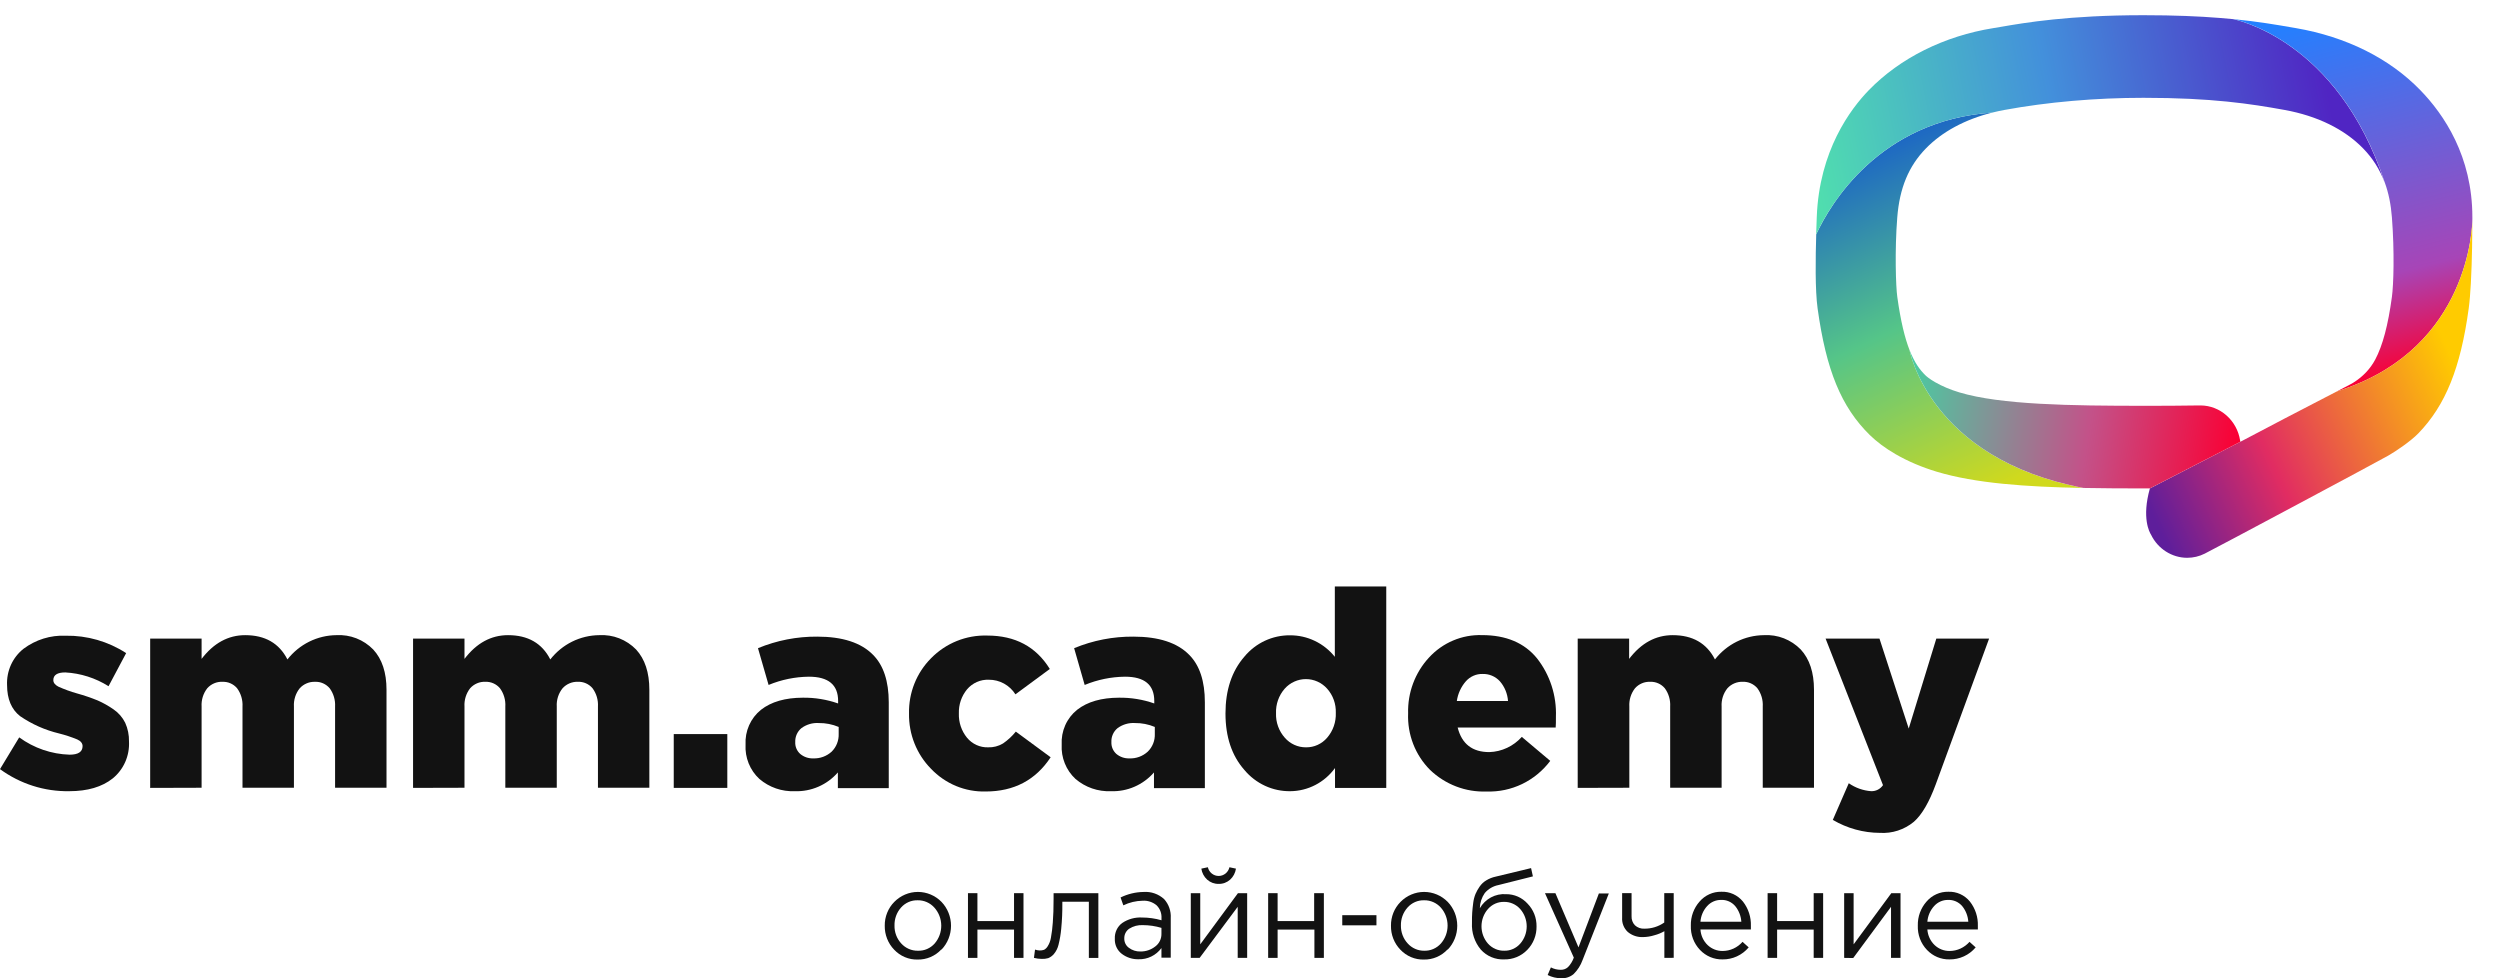
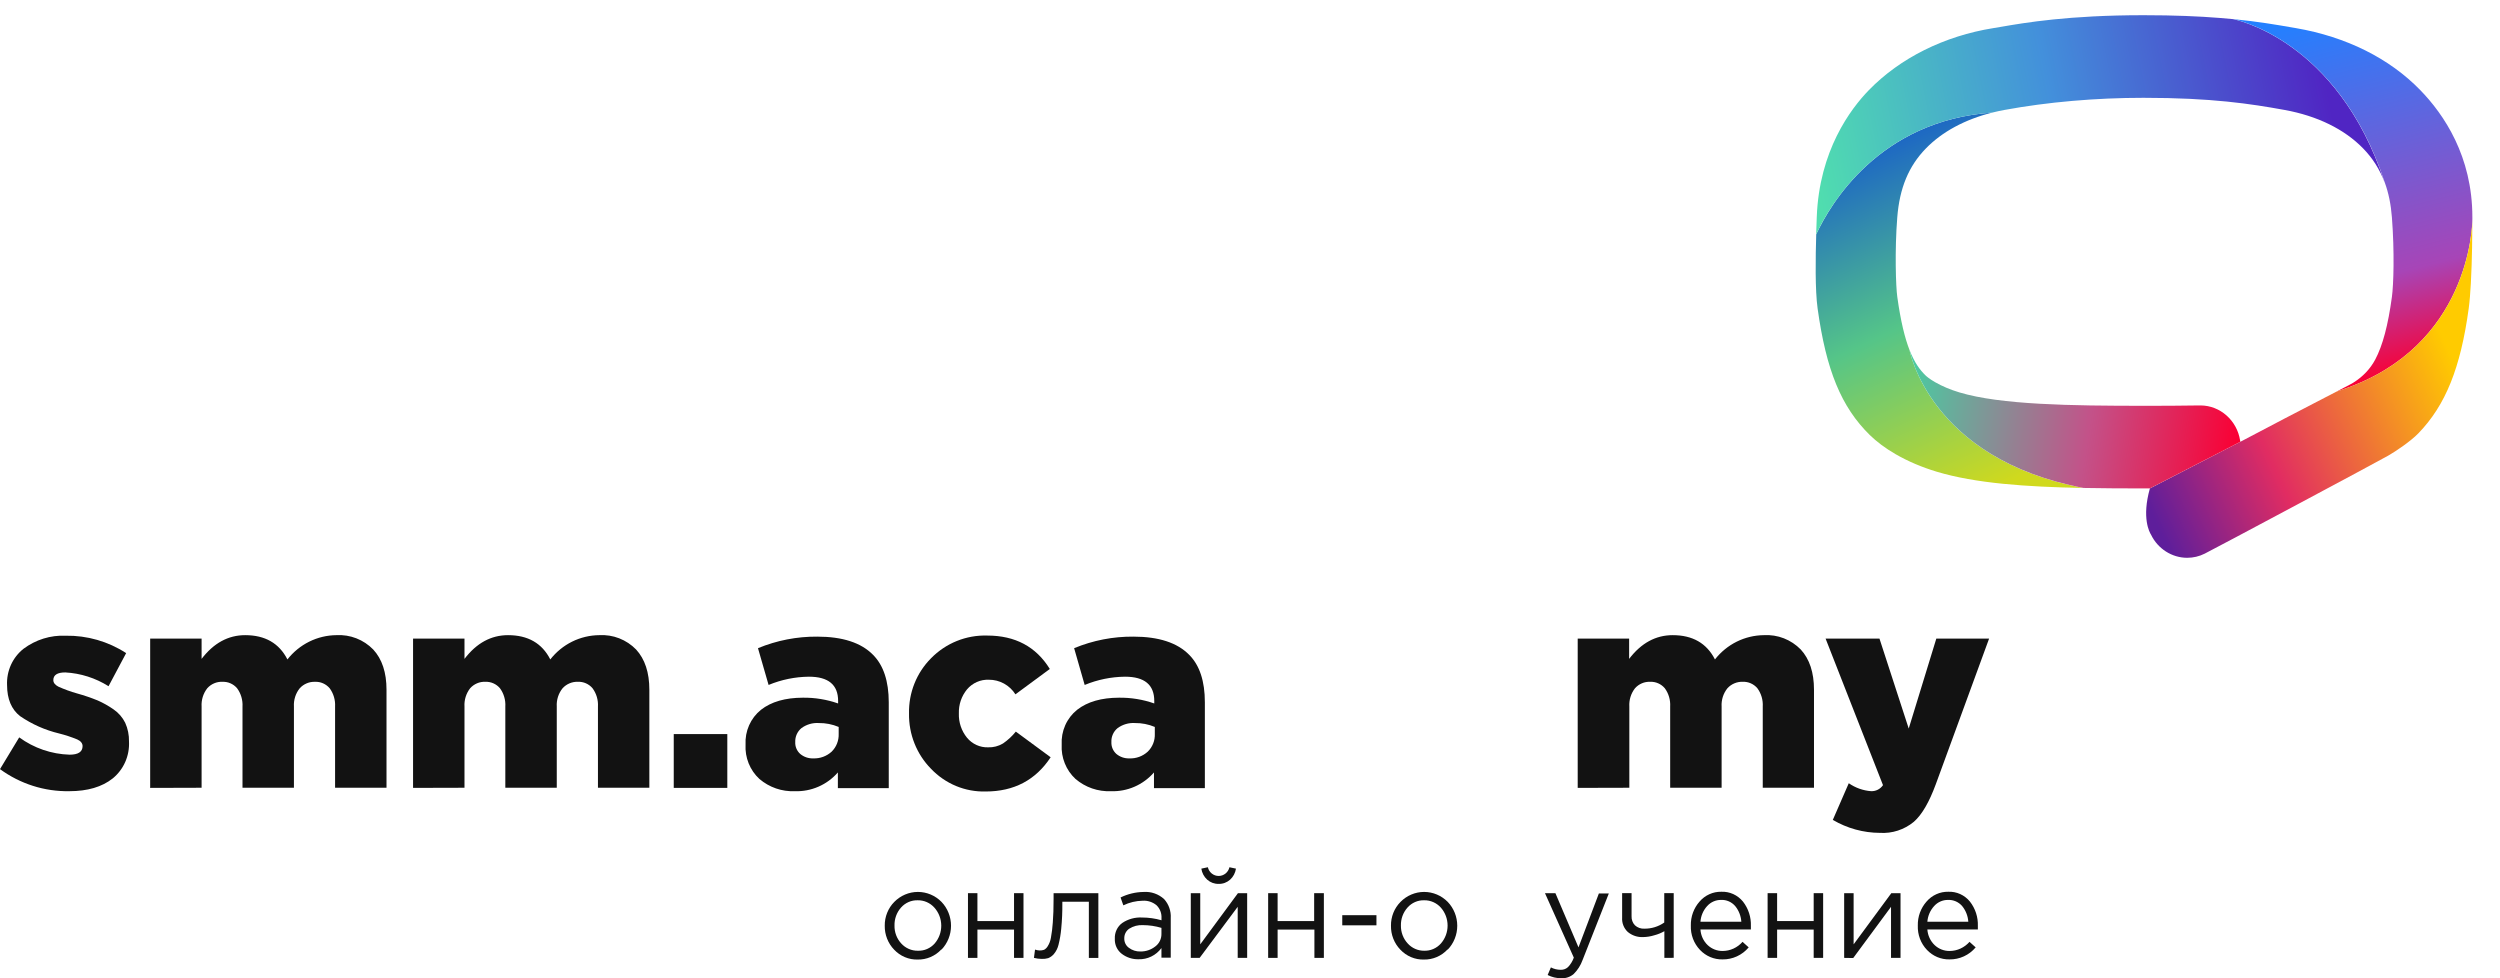
<svg xmlns="http://www.w3.org/2000/svg" width="161" height="63" viewBox="0 0 161 63" fill="none">
  <g clip-path="url(#clip0_9074_267)">
    <path d="M4.463 50.953C2.864 50.98 1.299 50.482 0 49.532L1.237 47.487C2.186 48.179 3.316 48.567 4.482 48.601C5.039 48.601 5.318 48.418 5.318 48.049C5.318 47.873 5.203 47.723 4.978 47.621C4.595 47.464 4.201 47.334 3.799 47.233C2.907 47.019 2.059 46.643 1.297 46.122C0.738 45.687 0.457 45.02 0.455 44.12C0.435 43.674 0.52 43.229 0.703 42.822C0.887 42.416 1.163 42.061 1.509 41.785C2.296 41.195 3.258 40.896 4.235 40.94C5.611 40.918 6.963 41.307 8.124 42.06L6.99 44.192C6.149 43.663 5.19 43.358 4.203 43.304C3.691 43.304 3.434 43.471 3.434 43.8C3.434 43.967 3.546 44.108 3.755 44.218C4.145 44.394 4.548 44.541 4.959 44.656C5.409 44.781 5.852 44.931 6.285 45.107C6.646 45.265 6.99 45.459 7.314 45.685C7.632 45.902 7.89 46.199 8.063 46.547C8.233 46.924 8.316 47.335 8.307 47.749C8.331 48.202 8.248 48.654 8.066 49.069C7.884 49.483 7.607 49.846 7.259 50.13C6.572 50.678 5.639 50.953 4.463 50.953Z" fill="#121212" />
    <path d="M9.671 50.741V41.126H12.983V42.432C13.763 41.414 14.698 40.904 15.79 40.904C17.071 40.904 17.978 41.425 18.51 42.468C18.888 41.985 19.368 41.593 19.914 41.323C20.46 41.052 21.058 40.909 21.665 40.904C22.102 40.879 22.539 40.948 22.948 41.107C23.356 41.266 23.727 41.512 24.036 41.828C24.606 42.446 24.891 43.308 24.891 44.421V50.731H21.579V45.506C21.604 45.082 21.48 44.663 21.23 44.323C21.113 44.186 20.968 44.078 20.805 44.006C20.642 43.934 20.465 43.901 20.288 43.909C20.104 43.902 19.921 43.935 19.752 44.007C19.582 44.078 19.429 44.186 19.304 44.323C19.037 44.655 18.903 45.077 18.929 45.506V50.731H15.617V45.506C15.642 45.082 15.518 44.663 15.268 44.323C15.152 44.186 15.007 44.078 14.843 44.006C14.68 43.934 14.503 43.901 14.326 43.909C14.143 43.9 13.961 43.933 13.792 44.005C13.623 44.077 13.472 44.185 13.349 44.323C13.087 44.657 12.957 45.079 12.983 45.506V50.731L9.671 50.741Z" fill="#121212" />
    <path d="M26.601 50.74V41.126H29.913V42.432C30.691 41.413 31.626 40.904 32.719 40.904C34.001 40.904 34.908 41.425 35.439 42.468C35.818 41.984 36.297 41.593 36.843 41.322C37.389 41.052 37.988 40.909 38.595 40.904C39.032 40.879 39.469 40.948 39.877 41.107C40.286 41.267 40.657 41.512 40.965 41.828C41.532 42.446 41.818 43.308 41.818 44.421V50.731H38.508V45.505C38.533 45.082 38.41 44.663 38.159 44.323C38.043 44.186 37.898 44.078 37.735 44.006C37.572 43.934 37.395 43.901 37.217 43.908C37.033 43.901 36.85 43.935 36.68 44.006C36.509 44.078 36.356 44.186 36.231 44.323C35.963 44.655 35.83 45.077 35.856 45.505V50.731H32.543V45.505C32.569 45.082 32.447 44.663 32.197 44.323C32.081 44.186 31.936 44.078 31.773 44.006C31.61 43.934 31.433 43.901 31.256 43.908C31.073 43.9 30.89 43.933 30.722 44.005C30.553 44.077 30.401 44.185 30.278 44.323C30.017 44.657 29.887 45.079 29.913 45.505V50.731L26.601 50.74Z" fill="#121212" />
    <path d="M43.389 50.74V47.275H46.839V50.74H43.389Z" fill="#121212" />
    <path d="M51.188 50.953C50.357 50.989 49.542 50.707 48.904 50.163C48.603 49.885 48.367 49.542 48.213 49.16C48.059 48.777 47.991 48.364 48.014 47.952C47.991 47.524 48.069 47.098 48.242 46.708C48.415 46.318 48.677 45.976 49.007 45.711C49.669 45.193 50.57 44.933 51.71 44.931C52.481 44.922 53.247 45.048 53.975 45.303V45.143C53.975 44.1 53.347 43.579 52.092 43.579C51.202 43.589 50.321 43.769 49.497 44.111L48.814 41.743C50.027 41.242 51.325 40.989 52.633 40.999C54.26 40.999 55.458 41.39 56.224 42.171C56.897 42.848 57.234 43.867 57.236 45.228V50.754H53.959V49.745C53.613 50.141 53.185 50.455 52.706 50.663C52.227 50.872 51.709 50.971 51.188 50.953ZM52.373 48.84C52.809 48.858 53.234 48.702 53.559 48.406C53.709 48.258 53.828 48.079 53.905 47.882C53.983 47.684 54.019 47.472 54.011 47.259V46.815C53.604 46.644 53.169 46.559 52.729 46.564C52.332 46.538 51.938 46.654 51.614 46.89C51.483 46.998 51.379 47.135 51.309 47.291C51.24 47.447 51.207 47.617 51.214 47.788C51.207 47.932 51.232 48.076 51.288 48.208C51.343 48.34 51.428 48.458 51.534 48.553C51.77 48.75 52.069 48.852 52.373 48.84Z" fill="#121212" />
    <path d="M63.478 50.972C62.823 50.99 62.172 50.869 61.565 50.617C60.959 50.364 60.41 49.986 59.954 49.506C59.495 49.04 59.134 48.484 58.891 47.872C58.648 47.26 58.529 46.603 58.541 45.943C58.528 45.285 58.646 44.631 58.889 44.022C59.132 43.412 59.495 42.859 59.954 42.397C60.428 41.912 60.994 41.532 61.618 41.28C62.242 41.028 62.91 40.909 63.581 40.93C65.381 40.93 66.723 41.648 67.608 43.082L65.394 44.715C65.21 44.425 64.957 44.187 64.658 44.022C64.36 43.858 64.025 43.773 63.686 43.775C63.42 43.763 63.154 43.813 62.91 43.921C62.665 44.029 62.447 44.192 62.274 44.398C61.919 44.83 61.733 45.38 61.751 45.943C61.731 46.512 61.917 47.069 62.274 47.508C62.439 47.709 62.648 47.869 62.883 47.977C63.118 48.084 63.374 48.136 63.632 48.128C63.969 48.141 64.302 48.054 64.593 47.88C64.903 47.667 65.181 47.41 65.419 47.116L67.662 48.768C66.695 50.238 65.3 50.972 63.478 50.972Z" fill="#121212" />
    <path d="M71.545 50.953C70.713 50.989 69.899 50.707 69.261 50.163C68.961 49.885 68.725 49.542 68.572 49.159C68.418 48.777 68.35 48.364 68.373 47.952C68.35 47.524 68.428 47.097 68.6 46.708C68.773 46.317 69.036 45.976 69.366 45.711C70.031 45.193 70.931 44.933 72.067 44.931C72.838 44.922 73.606 45.047 74.335 45.303V45.143C74.335 44.1 73.707 43.579 72.451 43.579C71.56 43.589 70.679 43.769 69.853 44.111L69.174 41.743C70.386 41.241 71.684 40.988 72.993 40.999C74.62 40.999 75.817 41.39 76.584 42.171C77.257 42.848 77.593 43.867 77.593 45.228V50.754H74.316V49.745C73.97 50.142 73.542 50.456 73.063 50.664C72.584 50.873 72.065 50.972 71.545 50.953ZM72.73 48.84C73.166 48.859 73.591 48.703 73.915 48.406C74.067 48.259 74.186 48.08 74.264 47.883C74.343 47.685 74.379 47.472 74.37 47.259V46.815C73.964 46.644 73.528 46.559 73.089 46.564C72.692 46.539 72.298 46.654 71.974 46.89C71.842 46.997 71.737 47.134 71.668 47.29C71.598 47.446 71.566 47.617 71.574 47.788C71.567 47.932 71.593 48.075 71.648 48.208C71.704 48.34 71.788 48.458 71.894 48.553C72.129 48.749 72.426 48.851 72.73 48.84Z" fill="#121212" />
-     <path d="M83.099 50.953C82.536 50.961 81.978 50.843 81.466 50.605C80.954 50.368 80.499 50.019 80.135 49.581C79.326 48.663 78.921 47.451 78.921 45.947C78.921 44.442 79.326 43.224 80.135 42.292C80.496 41.855 80.947 41.505 81.456 41.267C81.965 41.029 82.519 40.908 83.079 40.914C83.631 40.911 84.176 41.034 84.675 41.274C85.174 41.513 85.614 41.864 85.963 42.299V37.769H89.275V50.741H85.975V49.461C85.642 49.919 85.209 50.293 84.709 50.552C84.21 50.811 83.659 50.948 83.099 50.953ZM82.74 47.508C82.911 47.705 83.122 47.863 83.359 47.97C83.596 48.077 83.852 48.131 84.111 48.128C84.368 48.131 84.622 48.078 84.857 47.97C85.091 47.863 85.3 47.705 85.469 47.508C85.85 47.067 86.049 46.494 86.026 45.907C86.046 45.335 85.847 44.777 85.469 44.353C85.296 44.158 85.085 44.002 84.849 43.896C84.614 43.789 84.359 43.734 84.101 43.734C83.843 43.734 83.589 43.789 83.353 43.896C83.117 44.002 82.906 44.158 82.733 44.353C82.354 44.787 82.154 45.353 82.176 45.934C82.155 46.513 82.358 47.078 82.74 47.508Z" fill="#121212" />
-     <path d="M95.739 50.973C95.072 50.999 94.406 50.889 93.781 50.65C93.155 50.411 92.583 50.048 92.096 49.582C91.624 49.109 91.254 48.541 91.011 47.914C90.767 47.286 90.656 46.614 90.683 45.94C90.646 44.609 91.129 43.317 92.026 42.348C92.461 41.873 92.991 41.498 93.58 41.249C94.169 40.999 94.803 40.881 95.441 40.901C96.989 40.901 98.169 41.399 98.981 42.394C99.819 43.46 100.252 44.797 100.201 46.162C100.201 46.469 100.201 46.701 100.185 46.855H93.874C94.141 47.911 94.822 48.437 95.915 48.435C96.31 48.423 96.698 48.329 97.057 48.161C97.415 47.993 97.737 47.753 98.004 47.456L99.836 49C99.356 49.638 98.734 50.149 98.022 50.492C97.309 50.835 96.526 51 95.739 50.973ZM93.817 45.143H97.116C97.083 44.673 96.898 44.226 96.591 43.873C96.449 43.718 96.276 43.596 96.083 43.515C95.891 43.434 95.684 43.396 95.476 43.403C95.275 43.398 95.074 43.437 94.889 43.519C94.704 43.6 94.538 43.721 94.403 43.873C94.091 44.23 93.889 44.671 93.82 45.143H93.817Z" fill="#121212" />
    <path d="M101.604 50.74V41.126H104.916V42.432C105.694 41.413 106.629 40.904 107.723 40.904C109.004 40.904 109.911 41.425 110.443 42.468C110.821 41.984 111.301 41.593 111.847 41.322C112.393 41.052 112.991 40.909 113.598 40.904C114.035 40.879 114.472 40.948 114.881 41.107C115.289 41.267 115.66 41.512 115.969 41.828C116.536 42.446 116.821 43.308 116.821 44.421V50.731H113.521V45.505C113.547 45.082 113.425 44.663 113.175 44.323C113.059 44.186 112.914 44.078 112.751 44.006C112.588 43.934 112.411 43.901 112.233 43.908C112.049 43.901 111.866 43.935 111.696 44.006C111.525 44.078 111.372 44.186 111.247 44.323C110.98 44.655 110.846 45.077 110.872 45.505V50.731H107.559V45.505C107.585 45.082 107.463 44.663 107.213 44.323C107.097 44.186 106.952 44.078 106.789 44.006C106.626 43.934 106.449 43.901 106.272 43.908C106.089 43.9 105.907 43.933 105.738 44.005C105.569 44.077 105.418 44.185 105.295 44.323C105.033 44.657 104.903 45.079 104.929 45.505V50.731L101.604 50.74Z" fill="#121212" />
    <path d="M121.067 53.637C120.001 53.632 118.955 53.344 118.033 52.801L119.061 50.44C119.488 50.737 119.984 50.914 120.5 50.952C120.649 50.958 120.797 50.925 120.931 50.857C121.064 50.789 121.179 50.688 121.265 50.564L117.568 41.126H121.038L122.922 46.919L124.699 41.126H128.098L124.664 50.508C124.245 51.648 123.774 52.468 123.251 52.925C122.636 53.432 121.857 53.686 121.067 53.637Z" fill="#121212" />
    <path d="M60.624 61.142C60.428 61.353 60.191 61.52 59.929 61.633C59.666 61.745 59.383 61.801 59.099 61.795C58.816 61.803 58.536 61.75 58.275 61.64C58.014 61.531 57.778 61.367 57.583 61.159C57.387 60.956 57.232 60.715 57.128 60.45C57.024 60.186 56.973 59.902 56.978 59.617C56.974 59.332 57.026 59.05 57.132 58.786C57.237 58.522 57.394 58.283 57.593 58.082C57.793 57.879 58.03 57.717 58.29 57.607C58.551 57.497 58.831 57.44 59.113 57.44C59.395 57.44 59.675 57.497 59.936 57.607C60.197 57.717 60.434 57.879 60.633 58.082C61.026 58.493 61.246 59.045 61.246 59.619C61.246 60.193 61.026 60.744 60.633 61.156L60.624 61.142ZM59.115 61.227C59.317 61.234 59.519 61.196 59.705 61.115C59.891 61.034 60.058 60.913 60.194 60.76C60.469 60.441 60.62 60.029 60.617 59.604C60.614 59.179 60.458 58.77 60.178 58.455C60.042 58.301 59.875 58.18 59.689 58.097C59.503 58.015 59.301 57.974 59.099 57.978C58.896 57.972 58.695 58.011 58.509 58.093C58.323 58.175 58.157 58.297 58.022 58.451C57.743 58.768 57.594 59.182 57.606 59.608C57.597 60.033 57.752 60.446 58.038 60.757C58.175 60.909 58.341 61.029 58.527 61.11C58.712 61.191 58.913 61.231 59.115 61.227Z" fill="#121212" />
    <path d="M62.337 61.688V57.52H62.946V59.317H65.304V57.52H65.913V61.688H65.304V59.865H62.946V61.688H62.337Z" fill="#121212" />
    <path d="M67.076 61.752C66.91 61.751 66.746 61.729 66.586 61.687L66.656 61.154C66.751 61.188 66.85 61.206 66.951 61.21C67.048 61.213 67.144 61.199 67.236 61.168C67.336 61.114 67.419 61.032 67.476 60.932C67.578 60.769 67.646 60.587 67.678 60.397C67.737 60.073 67.778 59.746 67.8 59.417C67.835 58.992 67.851 58.477 67.851 57.869V57.523H70.734V61.69H70.122V58.072H68.415V58.166C68.42 58.712 68.397 59.257 68.344 59.799C68.313 60.153 68.254 60.503 68.168 60.847C68.115 61.065 68.013 61.268 67.87 61.439C67.771 61.557 67.644 61.649 67.502 61.706C67.363 61.745 67.219 61.76 67.076 61.752Z" fill="#121212" />
    <path d="M73.32 61.776C72.934 61.786 72.557 61.664 72.247 61.43C72.098 61.318 71.979 61.169 71.9 60.998C71.821 60.827 71.785 60.639 71.795 60.45C71.786 60.255 71.824 60.061 71.907 59.884C71.99 59.708 72.114 59.556 72.269 59.441C72.648 59.187 73.098 59.063 73.551 59.088C73.973 59.089 74.394 59.148 74.8 59.265V59.134C74.81 58.979 74.786 58.824 74.731 58.68C74.676 58.535 74.59 58.405 74.48 58.298C74.229 58.089 73.909 57.986 73.586 58.007C73.156 58.014 72.732 58.115 72.343 58.304L72.164 57.798C72.628 57.57 73.135 57.449 73.65 57.442C73.889 57.425 74.129 57.457 74.356 57.536C74.583 57.615 74.791 57.74 74.97 57.903C75.118 58.067 75.233 58.26 75.306 58.471C75.379 58.681 75.41 58.905 75.396 59.127V61.675H74.797V61.054C74.626 61.287 74.402 61.474 74.145 61.599C73.888 61.725 73.605 61.785 73.32 61.776ZM73.442 61.276C73.789 61.282 74.128 61.167 74.403 60.95C74.527 60.857 74.628 60.736 74.696 60.595C74.765 60.455 74.799 60.3 74.797 60.143V59.755C74.409 59.639 74.007 59.579 73.602 59.578C73.293 59.561 72.987 59.641 72.724 59.807C72.623 59.875 72.541 59.968 72.484 60.078C72.428 60.188 72.401 60.31 72.404 60.434C72.4 60.551 72.425 60.668 72.477 60.774C72.528 60.879 72.604 60.97 72.699 61.038C72.913 61.2 73.175 61.284 73.442 61.276Z" fill="#121212" />
    <path d="M76.687 61.687V57.52H77.296V60.815L79.724 57.52H80.317V61.687H79.708V58.399L77.257 61.687H76.687ZM79.221 56.648C79.017 56.832 78.753 56.93 78.481 56.922C78.209 56.929 77.945 56.831 77.741 56.648C77.538 56.464 77.406 56.213 77.366 55.94L77.786 55.851C77.823 56.011 77.912 56.153 78.038 56.255C78.164 56.356 78.32 56.412 78.481 56.412C78.642 56.412 78.798 56.356 78.924 56.255C79.05 56.153 79.139 56.011 79.176 55.851L79.596 55.94C79.556 56.213 79.424 56.464 79.221 56.648Z" fill="#121212" />
    <path d="M81.669 61.688V57.52H82.278V59.317H84.632V57.52H85.257V61.688H84.648V59.865H82.278V61.688H81.669Z" fill="#121212" />
    <path d="M86.442 59.591V58.938H88.643V59.591H86.442Z" fill="#121212" />
    <path d="M93.224 61.142C93.028 61.353 92.792 61.52 92.529 61.633C92.267 61.745 91.984 61.801 91.699 61.795C91.417 61.803 91.136 61.75 90.876 61.64C90.615 61.531 90.379 61.367 90.184 61.159C89.987 60.956 89.832 60.715 89.728 60.45C89.624 60.186 89.573 59.902 89.579 59.617C89.574 59.332 89.627 59.05 89.732 58.786C89.838 58.522 89.995 58.283 90.194 58.082C90.393 57.879 90.63 57.717 90.891 57.607C91.152 57.497 91.431 57.44 91.714 57.44C91.996 57.44 92.275 57.497 92.536 57.607C92.797 57.717 93.034 57.879 93.234 58.082C93.627 58.493 93.847 59.045 93.847 59.619C93.847 60.193 93.627 60.744 93.234 61.156L93.224 61.142ZM91.715 61.227C91.918 61.234 92.119 61.195 92.305 61.115C92.492 61.034 92.659 60.913 92.795 60.76C93.072 60.443 93.225 60.032 93.225 59.608C93.225 59.182 93.072 58.772 92.795 58.455C92.659 58.301 92.492 58.18 92.306 58.097C92.119 58.015 91.918 57.974 91.715 57.978C91.513 57.972 91.312 58.011 91.126 58.093C90.94 58.175 90.774 58.297 90.639 58.451C90.359 58.767 90.208 59.181 90.219 59.608C90.212 60.034 90.368 60.447 90.655 60.757C90.789 60.907 90.953 61.026 91.136 61.107C91.319 61.188 91.516 61.229 91.715 61.227Z" fill="#121212" />
-     <path d="M96.868 61.785C96.586 61.798 96.306 61.748 96.046 61.639C95.785 61.529 95.552 61.363 95.362 61.151C94.965 60.675 94.761 60.061 94.795 59.437C94.795 59.175 94.795 58.95 94.811 58.764C94.827 58.578 94.843 58.372 94.875 58.147C94.899 57.947 94.95 57.751 95.025 57.565C95.097 57.398 95.187 57.24 95.291 57.092C95.403 56.931 95.547 56.796 95.714 56.697C95.902 56.582 96.108 56.5 96.323 56.455L98.601 55.906L98.719 56.439L96.502 56.997C96.161 57.063 95.85 57.243 95.621 57.51C95.421 57.796 95.309 58.138 95.301 58.49C95.472 58.193 95.722 57.952 96.02 57.792C96.319 57.632 96.656 57.56 96.992 57.585C97.252 57.583 97.509 57.636 97.748 57.741C97.986 57.846 98.2 58.001 98.376 58.196C98.563 58.388 98.711 58.617 98.81 58.868C98.909 59.119 98.957 59.388 98.953 59.659C98.958 59.939 98.908 60.218 98.805 60.478C98.702 60.739 98.549 60.975 98.354 61.174C98.16 61.374 97.928 61.532 97.673 61.636C97.417 61.742 97.143 61.792 96.868 61.785ZM96.868 61.226C97.062 61.232 97.255 61.194 97.434 61.115C97.612 61.037 97.772 60.92 97.902 60.772C98.171 60.466 98.32 60.069 98.32 59.657C98.32 59.246 98.171 58.849 97.902 58.542C97.771 58.394 97.61 58.276 97.43 58.197C97.251 58.117 97.057 58.078 96.861 58.081C96.666 58.077 96.473 58.115 96.294 58.194C96.116 58.273 95.956 58.391 95.826 58.539C95.557 58.845 95.408 59.242 95.408 59.654C95.408 60.065 95.557 60.462 95.826 60.769C95.96 60.918 96.124 61.036 96.306 61.115C96.489 61.194 96.685 61.232 96.883 61.226H96.868Z" fill="#121212" />
    <path d="M100.54 63C100.238 62.999 99.94 62.928 99.669 62.791L99.877 62.301C100.075 62.404 100.295 62.457 100.518 62.455C100.689 62.46 100.856 62.396 100.982 62.279C101.147 62.105 101.273 61.898 101.354 61.671L99.496 57.52H100.168L101.655 61.011L102.968 57.537H103.609L101.918 61.825C101.795 62.169 101.597 62.479 101.338 62.733C101.113 62.919 100.829 63.015 100.54 63Z" fill="#121212" />
    <path d="M107.185 61.687V59.969C106.983 60.084 106.768 60.172 106.544 60.23C106.308 60.304 106.063 60.344 105.817 60.348C105.461 60.366 105.111 60.25 104.833 60.021C104.707 59.906 104.609 59.762 104.545 59.602C104.481 59.442 104.454 59.27 104.465 59.097V57.517H105.073V59.006C105.068 59.113 105.084 59.221 105.122 59.321C105.159 59.422 105.217 59.514 105.291 59.59C105.373 59.665 105.469 59.723 105.573 59.76C105.677 59.797 105.787 59.813 105.897 59.806C106.354 59.812 106.802 59.674 107.178 59.411V57.517H107.787V61.684L107.185 61.687Z" fill="#121212" />
    <path d="M110.931 61.785C110.661 61.791 110.392 61.74 110.143 61.635C109.893 61.53 109.667 61.373 109.48 61.175C109.283 60.968 109.129 60.722 109.027 60.453C108.926 60.183 108.879 59.895 108.89 59.607C108.876 59.038 109.077 58.485 109.451 58.062C109.625 57.859 109.84 57.697 110.082 57.588C110.324 57.478 110.586 57.424 110.851 57.429C111.115 57.418 111.378 57.469 111.62 57.578C111.861 57.688 112.075 57.852 112.245 58.059C112.596 58.506 112.778 59.067 112.757 59.64C112.757 59.721 112.757 59.793 112.757 59.858H109.509C109.532 60.243 109.7 60.605 109.976 60.867C110.238 61.113 110.582 61.247 110.937 61.243C111.18 61.242 111.419 61.189 111.639 61.088C111.86 60.986 112.058 60.839 112.219 60.655L112.616 61.011C112.408 61.258 112.149 61.456 111.858 61.589C111.567 61.723 111.25 61.79 110.931 61.785ZM109.509 59.359H112.142C112.117 58.99 111.98 58.638 111.748 58.353C111.635 58.221 111.494 58.116 111.336 58.047C111.178 57.978 111.007 57.946 110.835 57.955C110.667 57.953 110.501 57.987 110.347 58.055C110.193 58.123 110.055 58.224 109.941 58.35C109.689 58.626 109.536 58.982 109.509 59.359Z" fill="#121212" />
    <path d="M113.834 61.687V57.52H114.446V59.316H116.801V57.52H117.41V61.687H116.801V59.865H114.446V61.687H113.834Z" fill="#121212" />
    <path d="M118.764 61.688V57.52H119.373V60.816L121.801 57.52H122.394V61.688H121.782V58.399L119.347 61.697L118.764 61.688Z" fill="#121212" />
    <path d="M125.548 61.785C125.278 61.791 125.009 61.74 124.759 61.635C124.51 61.53 124.284 61.373 124.097 61.175C123.899 60.968 123.745 60.722 123.644 60.453C123.543 60.183 123.496 59.895 123.507 59.607C123.493 59.038 123.694 58.485 124.068 58.062C124.242 57.859 124.457 57.697 124.699 57.588C124.941 57.478 125.203 57.424 125.468 57.429C125.732 57.418 125.995 57.469 126.237 57.578C126.478 57.688 126.692 57.852 126.861 58.059C127.213 58.506 127.395 59.067 127.374 59.64C127.374 59.721 127.374 59.793 127.374 59.858H124.122C124.148 60.243 124.317 60.604 124.593 60.867C124.855 61.113 125.199 61.247 125.554 61.243C125.796 61.242 126.035 61.189 126.256 61.088C126.477 60.986 126.674 60.839 126.836 60.655L127.233 61.011C127.025 61.258 126.766 61.456 126.475 61.589C126.184 61.723 125.867 61.79 125.548 61.785ZM124.122 59.359H126.759C126.734 58.99 126.596 58.638 126.365 58.353C126.252 58.221 126.111 58.117 125.953 58.048C125.795 57.979 125.624 57.947 125.452 57.955C125.284 57.953 125.118 57.987 124.964 58.055C124.81 58.123 124.672 58.224 124.558 58.35C124.306 58.627 124.152 58.982 124.122 59.359Z" fill="#121212" />
  </g>
  <g clip-path="url(#clip1_9074_267)">
    <path d="M122.184 13.998C122.333 12.109 122.918 10.7 124.025 9.562C125.074 8.483 126.545 7.691 128.307 7.249C121.008 7.764 117.859 13.167 116.965 15.09C116.92 16.581 116.889 18.675 117.053 19.859C117.605 23.844 118.576 26.205 120.408 28.009C120.856 28.45 121.417 28.867 122.074 29.248C122.869 29.708 123.764 30.088 124.731 30.38C127.202 31.123 130.454 31.356 134.178 31.425C124.234 29.543 122.974 22.544 122.974 22.544C122.677 21.783 122.405 20.706 122.184 19.109C122.093 18.462 122.014 16.137 122.184 13.998Z" fill="url(#paint0_linear_9074_267)" />
    <path d="M143.825 1.232L143.807 1.23C143.812 1.232 143.818 1.232 143.825 1.232Z" fill="black" />
    <path d="M128.896 1.723C128.698 1.756 128.521 1.787 128.364 1.812C125.21 2.319 122.367 3.736 120.356 5.803C119.171 7.021 117.16 9.701 117 13.968C116.989 14.265 116.974 14.651 116.96 15.09C117.856 13.166 121.005 7.764 128.306 7.25C128.561 7.186 128.821 7.129 129.089 7.08C131.867 6.57 134.961 6.299 138.039 6.299C142.448 6.299 144.945 6.685 147.124 7.08C149.23 7.462 150.981 8.319 152.188 9.561C152.802 10.191 153.254 10.904 153.561 11.732H153.562C150.533 2.509 143.86 1.242 143.81 1.232C143.806 1.232 143.802 1.23 143.797 1.23L142.964 1.157C141.626 1.049 140.026 0.979 138.039 0.979C133.212 0.979 130.405 1.463 128.896 1.723Z" fill="url(#paint1_linear_9074_267)" />
    <path d="M155.864 5.801C153.871 3.752 151.102 2.372 147.859 1.811L147.667 1.778C146.607 1.594 145.411 1.388 143.818 1.23C143.868 1.24 150.54 2.508 153.571 11.73V11.732C153.821 12.405 153.974 13.152 154.039 13.997C154.213 16.259 154.144 18.356 154.039 19.122C153.789 20.957 153.449 22.237 152.967 23.152C152.652 23.748 152.167 24.261 151.565 24.636C151.527 24.66 151.492 24.681 151.458 24.701C151.37 24.751 151.04 24.924 150.554 25.176C150.527 25.19 150.498 25.205 150.47 25.219C150.62 25.166 150.772 25.113 150.93 25.059C158.995 22.286 159.215 14.648 159.22 14.138C159.22 14.079 159.22 14.025 159.22 13.977C159.22 10.071 157.395 7.376 155.864 5.801Z" fill="url(#paint2_linear_9074_267)" />
    <path d="M150.93 25.06C150.773 25.114 150.621 25.167 150.47 25.22C150.238 25.34 149.973 25.478 149.684 25.627C148.257 26.366 146.144 27.46 144.28 28.45L138.453 31.454C137.919 33.353 138.423 34.274 138.529 34.438C138.962 35.339 139.873 35.922 140.854 35.922C141.247 35.922 141.626 35.833 141.981 35.656C142.664 35.316 153.156 29.714 153.796 29.346C154.31 29.052 155.251 28.412 155.737 27.912C157.492 26.101 158.464 23.692 158.986 19.857C159.045 19.421 159.089 18.857 159.123 18.248C159.206 16.736 159.219 14.946 159.221 14.136C159.215 14.649 158.995 22.287 150.93 25.06Z" fill="url(#paint3_linear_9074_267)" />
    <path d="M144.261 28.36C144.066 27.09 142.988 26.11 141.705 26.11H141.661C140.443 26.131 139.187 26.134 138.12 26.134C133.342 26.134 128.835 26.068 126.188 25.272C125.599 25.095 125.071 24.872 124.617 24.61C124.24 24.393 124.059 24.23 123.998 24.17C123.649 23.827 123.298 23.371 122.976 22.543C122.976 22.543 124.236 29.542 134.18 31.424C135.444 31.448 136.761 31.454 138.122 31.454H138.451L144.279 28.449C144.273 28.42 144.267 28.391 144.261 28.36Z" fill="url(#paint4_linear_9074_267)" />
  </g>
  <defs>
    <linearGradient id="paint0_linear_9074_267" x1="128.614" y1="31.425" x2="118.693" y2="10.155" gradientUnits="userSpaceOnUse">
      <stop stop-color="#D0D91D" />
      <stop offset="0.511" stop-color="#55C588" />
      <stop offset="1" stop-color="#1B64C6" />
    </linearGradient>
    <linearGradient id="paint1_linear_9074_267" x1="116.947" y1="11.64" x2="149.731" y2="5.043" gradientUnits="userSpaceOnUse">
      <stop stop-color="#50DDAF" />
      <stop offset="0.475" stop-color="#4390DB" />
      <stop offset="1" stop-color="#5025C3" />
    </linearGradient>
    <linearGradient id="paint2_linear_9074_267" x1="153.796" y1="24.302" x2="147.871" y2="1.298" gradientUnits="userSpaceOnUse">
      <stop stop-color="#FA0034" />
      <stop offset="0.269" stop-color="#A745B7" />
      <stop offset="1" stop-color="#2380FF" />
    </linearGradient>
    <linearGradient id="paint3_linear_9074_267" x1="138.166" y1="35.855" x2="162.191" y2="24.797" gradientUnits="userSpaceOnUse">
      <stop offset="0.058" stop-color="#5E1E9B" />
      <stop offset="0.375" stop-color="#E12C62" />
      <stop offset="0.882" stop-color="#FFCB00" />
    </linearGradient>
    <linearGradient id="paint4_linear_9074_267" x1="123.04" y1="23.912" x2="144.287" y2="27.287" gradientUnits="userSpaceOnUse">
      <stop stop-color="#4ACBA1" />
      <stop offset="0.554" stop-color="#C35289" />
      <stop offset="1" stop-color="#FA0034" />
    </linearGradient>
    <clipPath id="clip0_9074_267">
      <rect width="160.239" height="63" fill="white" />
    </clipPath>
    <clipPath id="clip1_9074_267">
      <rect width="42.287" height="34.944" fill="white" transform="translate(116.929 0.979)" />
    </clipPath>
  </defs>
</svg>